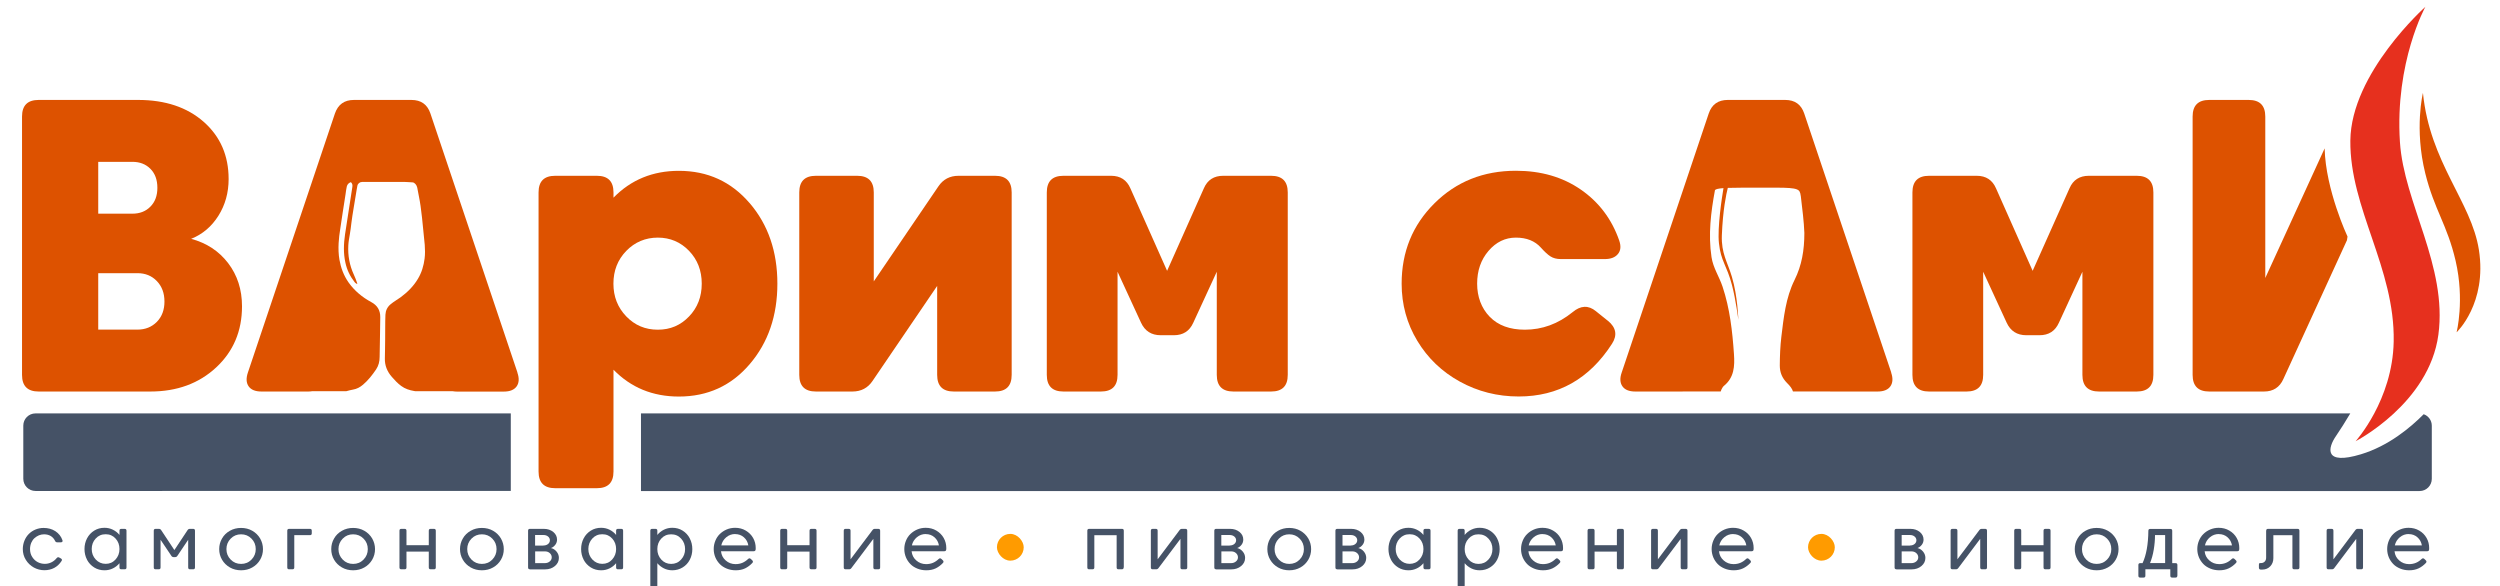
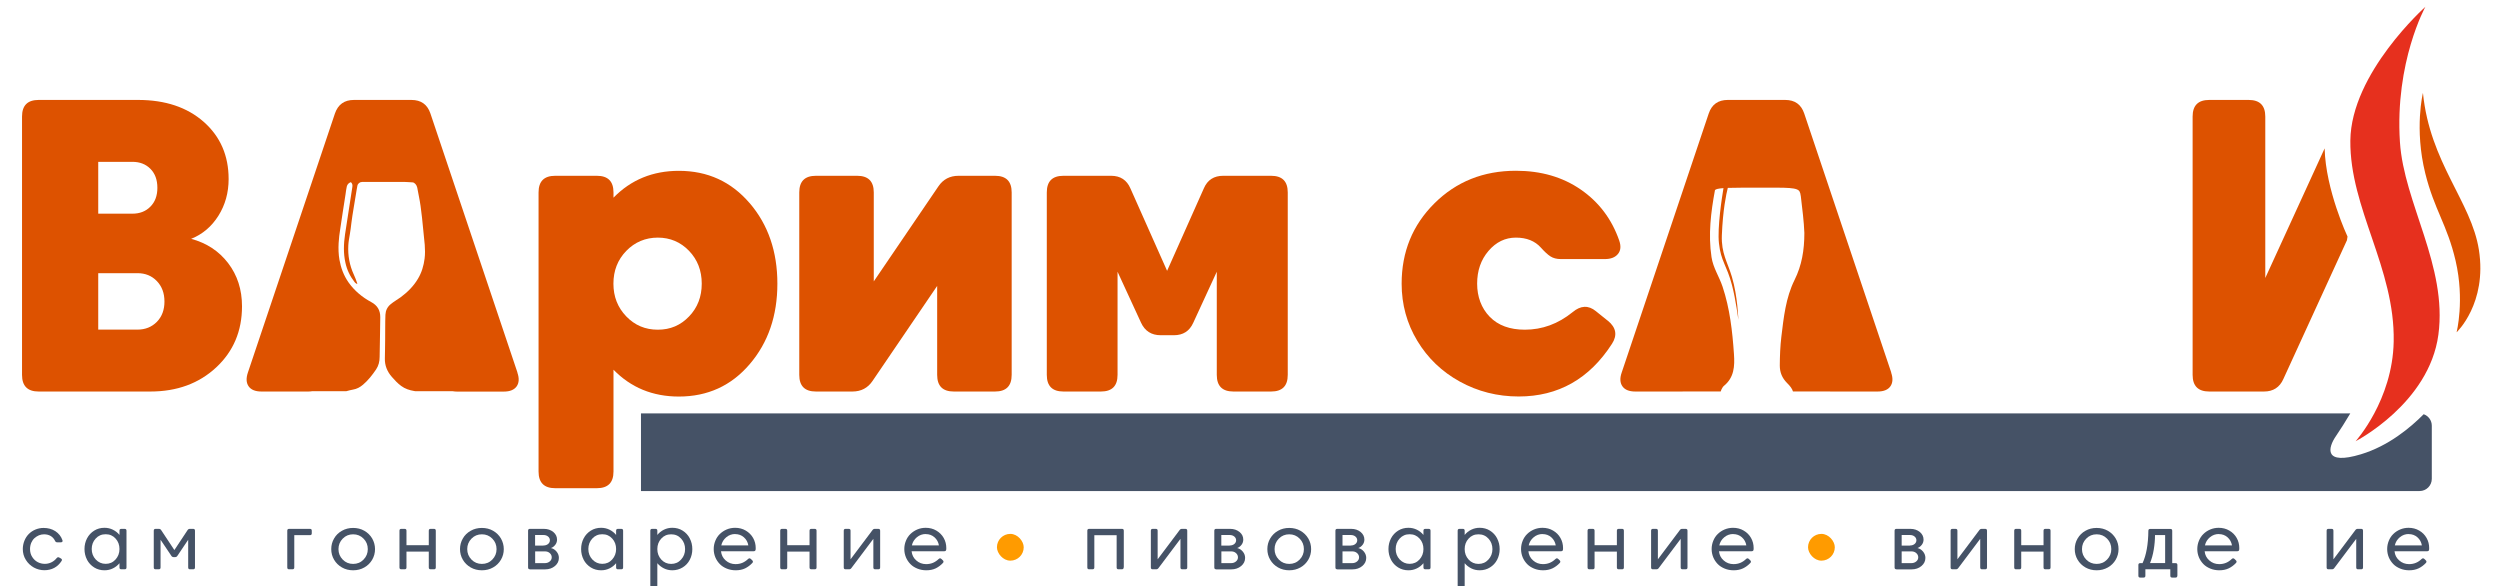
<svg xmlns="http://www.w3.org/2000/svg" id="_Слой_1" data-name="Слой 1" viewBox="0 0 352.98 82.74">
  <g>
-     <path d="M72.12,58.37H5.01c-.95,0-1.72,.77-1.72,1.72v7.51c0,.95,.77,1.72,1.72,1.72H72.12v-10.96Z" style="fill: #455266;" />
    <path d="M342.21,58.48c-1.9,1.92-4.99,4.49-8.86,5.66-5.25,1.59-4.72-.87-3.5-2.62,.57-.82,1.34-2.06,1.99-3.15H90.5v10.96h251.13c.95,0,1.72-.77,1.72-1.72v-7.51c0-.74-.47-1.37-1.13-1.61Z" style="fill: #455266;" />
  </g>
  <path d="M5.46,55.28c-1.57,0-2.35-.78-2.35-2.35V16.46c0-1.57,.78-2.35,2.35-2.35h14.03c3.84,0,6.93,1.03,9.28,3.1,2.34,2.07,3.51,4.76,3.51,8.07,0,1.92-.48,3.65-1.44,5.18-.96,1.53-2.25,2.62-3.85,3.26,2.18,.59,3.92,1.73,5.22,3.43,1.3,1.7,1.96,3.73,1.96,6.1,0,3.49-1.22,6.37-3.65,8.63-2.43,2.26-5.53,3.4-9.29,3.4H5.46ZM22.22,26.52c0-1.14-.33-2.03-.99-2.69-.66-.66-1.5-.98-2.54-.98h-4.82v7.32h4.82c1.04,0,1.89-.33,2.54-.99,.66-.66,.99-1.54,.99-2.66Zm-.07,18.92c.72-.74,1.07-1.69,1.07-2.87s-.36-2.14-1.07-2.88c-.72-.75-1.63-1.12-2.75-1.12h-5.53v7.97h5.53c1.12,0,2.03-.37,2.75-1.1Z" style="fill: #dd5200;" />
  <path d="M105.85,28.68c2.61,3.05,3.91,6.84,3.91,11.37s-1.3,8.32-3.91,11.37c-2.61,3.05-5.94,4.57-10,4.57-3.69,0-6.76-1.26-9.23-3.79v14.38c0,1.57-.78,2.35-2.35,2.35h-5.88c-1.57,0-2.35-.79-2.35-2.35V27.17c0-1.57,.78-2.35,2.35-2.35h5.88c1.57,0,2.35,.78,2.35,2.35v.74c2.47-2.53,5.55-3.79,9.23-3.79,4.06,0,7.39,1.52,10,4.57Zm-8.56,16c1.2-1.25,1.79-2.79,1.79-4.63s-.6-3.39-1.79-4.63-2.67-1.87-4.41-1.87-3.25,.63-4.46,1.88-1.81,2.79-1.81,4.62,.6,3.36,1.81,4.62,2.69,1.88,4.46,1.88,3.21-.62,4.41-1.87Z" style="fill: #dd5200;" />
  <path d="M142.84,52.93c0,1.57-.78,2.35-2.35,2.35h-5.82c-1.57,0-2.35-.78-2.35-2.35v-12.56l-9.12,13.41c-.67,1-1.62,1.5-2.85,1.5h-5.15c-1.57,0-2.35-.78-2.35-2.35V27.17c0-1.57,.78-2.35,2.35-2.35h5.82c1.57,0,2.35,.78,2.35,2.35v12.56l9.12-13.41c.67-1,1.62-1.5,2.85-1.5h5.15c1.57,0,2.35,.78,2.35,2.35v25.76Z" style="fill: #dd5200;" />
  <path d="M164.78,38.25l5.2-11.67c.51-1.18,1.42-1.76,2.73-1.76h6.76c1.57,0,2.35,.78,2.35,2.35v25.76c0,1.57-.78,2.35-2.35,2.35h-5.32c-1.57,0-2.35-.78-2.35-2.35v-14.56l-3.32,7.2c-.53,1.18-1.44,1.76-2.73,1.76h-1.88c-1.29,0-2.22-.59-2.76-1.76l-3.32-7.2v14.56c0,1.57-.78,2.35-2.35,2.35h-5.29c-1.57,0-2.35-.78-2.35-2.35V27.17c0-1.57,.78-2.35,2.35-2.35h6.73c1.31,0,2.22,.6,2.73,1.79l5.18,11.64Z" style="fill: #dd5200;" />
  <path d="M227.01,45.28c1.18,.96,1.37,2.05,.59,3.26-3.2,4.96-7.59,7.44-13.17,7.44-3,0-5.77-.7-8.31-2.1s-4.54-3.32-6.01-5.76c-1.47-2.44-2.21-5.13-2.21-8.07,0-4.49,1.54-8.27,4.63-11.34,3.09-3.07,6.92-4.6,11.51-4.6,3.55,0,6.6,.89,9.16,2.66,2.56,1.77,4.37,4.17,5.42,7.19,.27,.78,.22,1.42-.18,1.9-.39,.48-1.01,.72-1.85,.72h-6.21c-.59,0-1.08-.13-1.47-.38-.39-.25-.84-.67-1.35-1.24-.84-.94-2.02-1.41-3.53-1.41s-2.8,.63-3.87,1.88c-1.07,1.25-1.6,2.79-1.6,4.62s.59,3.46,1.78,4.68c1.19,1.22,2.84,1.82,4.96,1.82,2.45,0,4.69-.82,6.73-2.47,1.14-.96,2.24-1.01,3.29-.15l1.68,1.35Z" style="fill: #dd5200;" />
-   <path d="M286.99,38.25l5.21-11.67c.51-1.18,1.42-1.76,2.73-1.76h6.76c1.57,0,2.35,.78,2.35,2.35v25.76c0,1.57-.78,2.35-2.35,2.35h-5.32c-1.57,0-2.35-.78-2.35-2.35v-14.56l-3.32,7.2c-.53,1.18-1.44,1.76-2.73,1.76h-1.88c-1.29,0-2.22-.59-2.76-1.76l-3.32-7.2v14.56c0,1.57-.78,2.35-2.35,2.35h-5.29c-1.57,0-2.35-.78-2.35-2.35V27.17c0-1.57,.78-2.35,2.35-2.35h6.73c1.31,0,2.22,.6,2.73,1.79l5.17,11.64Z" style="fill: #dd5200;" />
  <path d="M73.06,52.6l-12.29-36.58c-.43-1.27-1.32-1.91-2.68-1.91h-8.12c-1.35,0-2.24,.64-2.68,1.91l-12.29,36.58c-.27,.8-.24,1.45,.1,1.94,.34,.49,.95,.74,1.81,.74h6.62c.21,0,.4-.02,.58-.05h4.8c.31-.08,.61-.17,.92-.22,.55-.09,1.01-.34,1.43-.7,.73-.62,1.31-1.37,1.84-2.15,.35-.52,.5-1.12,.5-1.76,.02-1.87,.08-3.75,.09-5.62,0-.99-.42-1.67-1.28-2.13-1.26-.68-2.35-1.58-3.19-2.76-.68-.97-1.08-2.03-1.29-3.19-.14-.79-.16-1.58-.12-2.37,.04-.68,.12-1.35,.23-2.02,.13-.82,.24-1.64,.37-2.46,.12-.81,.26-1.63,.38-2.44,.05-.35,.09-.71,.17-1.06,.07-.27,.21-.46,.47-.59,.11-.06,.15-.01,.21,.06,.18,.24,.12,.5,.08,.76-.2,1.3-.4,2.6-.6,3.89-.13,.87-.27,1.73-.4,2.6-.2,1.35-.25,2.69,.05,4.03,.22,1.01,.65,1.91,1.29,2.72,.07,.09,.15,.17,.25,.22,.03,.02,.06,.06,.11,.03,.06-.04,.02-.09,0-.12-.14-.39-.28-.79-.46-1.17-.61-1.32-.86-2.71-.78-4.15,.03-.54,.13-1.07,.22-1.59,.09-.51,.15-1.03,.21-1.54,.08-.69,.2-1.37,.31-2.06,.14-.87,.29-1.74,.43-2.61,.03-.2,.07-.41,.11-.61,.06-.3,.35-.53,.66-.53,2.02,0,4.04,0,6.05,0,.36,0,.72,.05,1.08,.06,.28,.01,.59,.37,.66,.74,.15,.86,.35,1.72,.47,2.59,.15,1.09,.27,2.19,.37,3.29,.07,.73,.16,1.47,.22,2.2,.05,.65,.06,1.29-.02,1.94-.13,1.01-.41,1.97-.94,2.85-.62,1.05-1.47,1.89-2.44,2.61-.47,.34-.98,.62-1.42,.99-.46,.38-.7,.88-.73,1.47-.05,1.18-.02,2.37-.04,3.55-.02,.87-.01,1.75-.04,2.62-.03,1,.33,1.87,.99,2.62,.4,.46,.82,.91,1.31,1.27,.55,.41,1.18,.61,1.84,.72,.06,0,.12,.02,.18,.03h5.27c.19,.03,.38,.05,.59,.05h6.62c.86,0,1.46-.25,1.81-.74,.34-.49,.38-1.14,.1-1.94Z" style="fill: #dd5200;" />
  <path d="M267.03,52.6l-12.29-36.58c-.43-1.27-1.32-1.91-2.68-1.91h-8.12c-1.35,0-2.25,.64-2.68,1.91l-12.29,36.58c-.28,.8-.24,1.45,.1,1.94,.34,.49,.95,.74,1.81,.74h6.62c.08,0,.16-.01,.23-.01h5.22c.04-.16,.12-.33,.23-.51,.06-.09,.12-.2,.2-.26,1.48-1.19,1.56-2.8,1.44-4.51-.22-3.23-.58-6.43-1.61-9.52-.47-1.41-1.33-2.65-1.56-4.17-.48-3.19-.09-6.33,.49-9.46,.1-.14,.52-.23,1.2-.28-.22,1.3-.88,5.59-.64,7.78,.28,2.6,1.09,3.05,1.84,5.91,.54,2.04,.9,4.91,.9,4.91,0,0-.09-3.34-.91-6.07-.63-2.12-1.51-3.3-1.42-5.85,.14-3.6,.62-5.85,.84-6.71,1.09-.04,2.63-.03,4.56-.03,3.78,0,5.43-.09,5.62,.66,.01,.04,.03,.08,.05,.12,.03,.13,.06,.28,.08,.43,.21,1.78,.44,3.56,.5,5.18,0,2.43-.36,4.58-1.39,6.65-1.24,2.5-1.53,5.28-1.86,8.02-.16,1.34-.21,2.69-.22,4.05,0,.98,.34,1.77,1.01,2.45,.19,.2,.39,.39,.55,.62,.15,.21,.25,.41,.3,.59h5.09c.08,0,.15,.01,.24,.01h6.62c.86,0,1.47-.25,1.81-.74,.34-.49,.38-1.14,.1-1.94Z" style="fill: #dd5200;" />
  <path d="M331.45,33.4s-3.09-6.58-3.23-12.45l-8.38,18.3V16.46c0-1.57-.78-2.35-2.35-2.35h-5.56c-1.57,0-2.35,.78-2.35,2.35V52.93c0,1.57,.78,2.35,2.35,2.35h7.73c1.29,0,2.21-.59,2.73-1.76l8.98-19.6,.08-.51Z" style="fill: #dd5200;" />
  <path d="M342.47,.94s-10.53,9.36-10.62,18.92c-.09,9.56,6.31,18,6.12,28.35-.15,8.32-5.38,14.09-5.38,14.09,0,0,10.39-5.34,11.69-15.04s-4.87-18.58-5.43-27.21c-.73-11.32,3.61-19.12,3.61-19.12Z" style="fill: #e6301e;" />
  <path d="M342.1,13.12s-1.24,5.03,.33,11.36c1.28,5.15,3.1,7.26,4.28,12.33,1.3,5.6,.14,10.11,.14,10.11,0,0,4.34-4.07,3.15-11.65-1.07-6.82-6.91-12.25-7.9-22.16Z" style="fill: #dd5200;" />
  <g>
    <path d="M3.22,77.53c0-.42,.08-.82,.23-1.19,.15-.37,.36-.69,.62-.95,.26-.26,.57-.47,.93-.62s.75-.23,1.15-.23c.64,0,1.19,.15,1.67,.46,.47,.31,.81,.73,1,1.28,.03,.09,.03,.16-.02,.21-.04,.06-.11,.08-.21,.08h-.52c-.14,0-.24-.07-.3-.21-.14-.29-.34-.52-.61-.68s-.58-.24-.94-.24c-.25,0-.49,.05-.72,.14-.23,.1-.44,.23-.63,.4s-.34,.39-.46,.66c-.11,.27-.17,.56-.17,.88,0,.42,.1,.8,.31,1.12,.21,.33,.47,.57,.78,.73s.65,.24,1,.24c.32,0,.63-.07,.92-.21s.54-.34,.75-.6c.11-.13,.23-.16,.37-.08l.23,.13c.16,.09,.19,.21,.09,.36-.27,.42-.62,.75-1.03,.97s-.89,.33-1.4,.33-1.02-.13-1.48-.38c-.46-.26-.84-.61-1.13-1.08-.29-.46-.43-.97-.43-1.53Z" style="fill: #455266;" />
    <path d="M12.29,79.03c-.24-.46-.36-.96-.36-1.51s.12-1.05,.36-1.51c.24-.46,.58-.82,1.01-1.09s.92-.4,1.45-.4c.43,0,.82,.09,1.19,.27,.36,.18,.68,.42,.93,.74v-.6c0-.18,.09-.26,.26-.26h.47c.18,0,.26,.09,.26,.26v5.19c0,.18-.09,.26-.26,.26h-.47c-.18,0-.26-.09-.26-.26v-.6c-.26,.31-.57,.56-.93,.73-.36,.18-.76,.27-1.19,.27-.53,0-1.02-.13-1.45-.4s-.77-.63-1.01-1.08Zm.66-1.51c0,.58,.19,1.07,.57,1.48,.38,.4,.84,.61,1.4,.61s1.02-.2,1.39-.61c.37-.41,.56-.9,.56-1.48s-.18-1.08-.55-1.48c-.37-.41-.83-.61-1.4-.61s-1.04,.2-1.41,.61c-.37,.4-.56,.9-.56,1.48Z" style="fill: #455266;" />
    <path d="M24.61,77.68l1.88-2.84c.07-.11,.18-.17,.32-.17h.46c.18,0,.26,.09,.26,.26v5.19c0,.18-.09,.26-.26,.26h-.44c-.18,0-.26-.09-.26-.26v-3.91l-1.53,2.28c-.07,.11-.18,.17-.32,.17h-.2c-.14,0-.25-.06-.32-.17l-1.53-2.28v3.91c0,.18-.09,.26-.26,.26h-.44c-.18,0-.26-.09-.26-.26v-5.19c0-.18,.09-.26,.26-.26h.46c.14,0,.25,.06,.32,.17l1.88,2.84Z" style="fill: #455266;" />
-     <path d="M32.46,74.94c.47-.27,1-.4,1.58-.4s1.11,.13,1.58,.4c.47,.27,.84,.63,1.11,1.09,.26,.46,.4,.96,.4,1.5s-.13,1.04-.4,1.5c-.27,.46-.63,.82-1.11,1.09-.47,.27-1,.4-1.58,.4s-1.11-.13-1.58-.4-.84-.63-1.11-1.09c-.27-.46-.4-.96-.4-1.5s.13-1.04,.4-1.5c.26-.46,.63-.82,1.11-1.09Zm.11,4.07c.4,.41,.89,.61,1.47,.61s1.07-.2,1.47-.61c.4-.41,.6-.9,.6-1.48s-.2-1.08-.6-1.48c-.4-.41-.89-.61-1.47-.61s-1.07,.2-1.47,.61c-.4,.41-.6,.9-.6,1.48s.2,1.07,.6,1.48Z" style="fill: #455266;" />
    <path d="M41.55,75.57v4.55c0,.18-.09,.26-.26,.26h-.47c-.18,0-.26-.09-.26-.26v-5.19c0-.18,.09-.26,.26-.26h2.94c.18,0,.26,.09,.26,.26v.37c0,.18-.09,.26-.26,.26h-2.2Z" style="fill: #455266;" />
    <path d="M48.28,74.94c.47-.27,1-.4,1.58-.4s1.11,.13,1.58,.4c.47,.27,.84,.63,1.11,1.09,.26,.46,.4,.96,.4,1.5s-.13,1.04-.4,1.5c-.27,.46-.63,.82-1.11,1.09-.47,.27-1,.4-1.58,.4s-1.11-.13-1.58-.4-.84-.63-1.11-1.09c-.27-.46-.4-.96-.4-1.5s.13-1.04,.4-1.5c.26-.46,.63-.82,1.11-1.09Zm.11,4.07c.4,.41,.89,.61,1.47,.61s1.07-.2,1.47-.61c.4-.41,.6-.9,.6-1.48s-.2-1.08-.6-1.48c-.4-.41-.89-.61-1.47-.61s-1.07,.2-1.47,.61c-.4,.41-.6,.9-.6,1.48s.2,1.07,.6,1.48Z" style="fill: #455266;" />
    <path d="M61.53,80.12c0,.18-.09,.26-.26,.26h-.47c-.18,0-.26-.09-.26-.26v-2.24h-3.15v2.24c0,.18-.09,.26-.26,.26h-.47c-.18,0-.26-.09-.26-.26v-5.19c0-.18,.09-.26,.26-.26h.47c.18,0,.26,.09,.26,.26v2.05h3.15v-2.05c0-.18,.09-.26,.26-.26h.47c.18,0,.26,.09,.26,.26v5.19Z" style="fill: #455266;" />
    <path d="M66.46,74.94c.47-.27,1-.4,1.58-.4s1.11,.13,1.58,.4c.47,.27,.84,.63,1.11,1.09,.26,.46,.4,.96,.4,1.5s-.13,1.04-.4,1.5c-.27,.46-.63,.82-1.11,1.09-.47,.27-1,.4-1.58,.4s-1.11-.13-1.58-.4c-.47-.27-.84-.63-1.11-1.09-.27-.46-.4-.96-.4-1.5s.13-1.04,.4-1.5c.26-.46,.63-.82,1.11-1.09Zm.11,4.07c.4,.41,.89,.61,1.47,.61s1.07-.2,1.47-.61c.4-.41,.6-.9,.6-1.48s-.2-1.08-.6-1.48c-.4-.41-.89-.61-1.47-.61s-1.07,.2-1.47,.61c-.4,.41-.6,.9-.6,1.48s.2,1.07,.6,1.48Z" style="fill: #455266;" />
    <path d="M74.82,80.38c-.18,0-.26-.09-.26-.26v-5.19c0-.18,.09-.26,.26-.26h1.98c.52,0,.96,.15,1.32,.44,.35,.29,.53,.65,.53,1.08,0,.26-.08,.51-.24,.72s-.36,.38-.62,.47c.32,.07,.58,.24,.8,.51s.32,.56,.32,.88c0,.46-.19,.84-.56,1.15-.37,.31-.83,.47-1.38,.47h-2.15Zm1.91-3.36c.26,0,.48-.07,.65-.21s.26-.32,.26-.53-.09-.39-.26-.53-.39-.21-.65-.21h-1.18v1.49h1.18Zm.19,2.49c.28,0,.51-.08,.7-.24s.28-.35,.28-.58-.09-.43-.28-.6-.42-.24-.7-.24h-1.36v1.66h1.36Z" style="fill: #455266;" />
    <path d="M82.41,79.03c-.24-.46-.36-.96-.36-1.51s.12-1.05,.36-1.51c.24-.46,.58-.82,1.01-1.09s.92-.4,1.45-.4c.43,0,.82,.09,1.19,.27,.36,.18,.68,.42,.93,.74v-.6c0-.18,.09-.26,.26-.26h.47c.18,0,.26,.09,.26,.26v5.19c0,.18-.09,.26-.26,.26h-.47c-.18,0-.26-.09-.26-.26v-.6c-.26,.31-.57,.56-.93,.73-.36,.18-.76,.27-1.19,.27-.53,0-1.02-.13-1.45-.4s-.77-.63-1.01-1.08Zm.66-1.51c0,.58,.19,1.07,.57,1.48,.38,.4,.84,.61,1.4,.61s1.02-.2,1.39-.61c.37-.41,.56-.9,.56-1.48s-.18-1.08-.55-1.48c-.37-.41-.83-.61-1.4-.61s-1.04,.2-1.41,.61c-.37,.4-.56,.9-.56,1.48Z" style="fill: #455266;" />
    <path d="M97.39,76.02c.24,.46,.36,.96,.36,1.51s-.12,1.05-.36,1.51c-.24,.46-.58,.82-1.01,1.08s-.92,.4-1.45,.4c-.43,0-.83-.09-1.19-.27-.36-.18-.67-.42-.93-.73v3.16c0,.18-.09,.26-.26,.26h-.47c-.18,0-.26-.09-.26-.26v-7.75c0-.18,.09-.26,.26-.26h.47c.18,0,.26,.09,.26,.26v.6c.25-.31,.56-.56,.93-.74,.36-.18,.76-.27,1.19-.27,.53,0,1.02,.13,1.45,.4s.77,.63,1.01,1.09Zm-.66,1.51c0-.58-.19-1.08-.56-1.48-.37-.41-.84-.61-1.41-.61s-1.03,.2-1.4,.61c-.37,.4-.55,.9-.55,1.48s.19,1.07,.56,1.48c.37,.4,.83,.61,1.39,.61s1.03-.2,1.4-.61c.38-.41,.57-.9,.57-1.48Z" style="fill: #455266;" />
    <path d="M101.8,77.84c.06,.52,.27,.95,.66,1.29,.38,.34,.85,.52,1.39,.52,.35,0,.67-.06,.96-.18,.28-.12,.56-.3,.82-.55,.13-.12,.25-.12,.38,0l.2,.19c.12,.12,.13,.24,.02,.37-.31,.33-.66,.59-1.03,.77-.38,.18-.82,.27-1.32,.27-.46,0-.88-.08-1.27-.24-.39-.16-.72-.37-.98-.64s-.48-.59-.63-.95c-.15-.37-.23-.75-.23-1.17s.08-.8,.23-1.17c.15-.37,.36-.69,.63-.95s.59-.48,.96-.64c.38-.16,.78-.24,1.2-.24,.56,0,1.06,.13,1.5,.39s.79,.6,1.04,1.04,.37,.92,.37,1.44c0,.04,0,.11-.01,.2-.02,.16-.11,.24-.28,.24h-4.62Zm2-2.44c-.47,0-.89,.15-1.26,.46-.37,.31-.6,.69-.7,1.15h3.82c-.08-.47-.29-.85-.63-1.15-.34-.3-.75-.45-1.23-.45Z" style="fill: #455266;" />
    <path d="M115.29,80.12c0,.18-.09,.26-.26,.26h-.47c-.18,0-.26-.09-.26-.26v-2.24h-3.15v2.24c0,.18-.09,.26-.26,.26h-.47c-.18,0-.26-.09-.26-.26v-5.19c0-.18,.09-.26,.26-.26h.47c.18,0,.26,.09,.26,.26v2.05h3.15v-2.05c0-.18,.09-.26,.26-.26h.47c.18,0,.26,.09,.26,.26v5.19Z" style="fill: #455266;" />
    <path d="M124.27,80.12c0,.18-.09,.26-.26,.26h-.44c-.18,0-.26-.09-.26-.26v-4.04l-3.11,4.14c-.08,.11-.19,.16-.32,.16h-.49c-.18,0-.26-.09-.26-.26v-5.19c0-.18,.09-.26,.26-.26h.44c.18,0,.26,.09,.26,.26v4.04l3.11-4.14c.08-.11,.19-.16,.32-.16h.49c.18,0,.26,.09,.26,.26v5.19Z" style="fill: #455266;" />
    <path d="M128.71,77.84c.06,.52,.27,.95,.66,1.29,.38,.34,.85,.52,1.39,.52,.35,0,.67-.06,.96-.18,.28-.12,.56-.3,.82-.55,.13-.12,.25-.12,.38,0l.2,.19c.12,.12,.13,.24,.02,.37-.31,.33-.66,.59-1.03,.77-.38,.18-.82,.27-1.32,.27-.46,0-.88-.08-1.27-.24-.39-.16-.72-.37-.98-.64s-.48-.59-.63-.95c-.15-.37-.23-.75-.23-1.17s.08-.8,.23-1.17c.15-.37,.36-.69,.63-.95s.59-.48,.96-.64c.38-.16,.78-.24,1.2-.24,.56,0,1.06,.13,1.5,.39s.79,.6,1.04,1.04,.37,.92,.37,1.44c0,.04,0,.11-.01,.2-.02,.16-.11,.24-.28,.24h-4.62Zm2-2.44c-.47,0-.89,.15-1.26,.46-.37,.31-.6,.69-.7,1.15h3.82c-.08-.47-.29-.85-.63-1.15-.34-.3-.75-.45-1.23-.45Z" style="fill: #455266;" />
    <path d="M158.65,80.12c0,.18-.09,.26-.26,.26h-.47c-.18,0-.26-.09-.26-.26v-4.55h-3.15v4.55c0,.18-.09,.26-.26,.26h-.47c-.18,0-.26-.09-.26-.26v-5.19c0-.18,.09-.26,.26-.26h4.63c.18,0,.26,.09,.26,.26v5.19Z" style="fill: #455266;" />
    <path d="M167.63,80.12c0,.18-.09,.26-.26,.26h-.44c-.18,0-.26-.09-.26-.26v-4.04l-3.11,4.14c-.08,.11-.19,.16-.32,.16h-.49c-.18,0-.26-.09-.26-.26v-5.19c0-.18,.09-.26,.26-.26h.44c.18,0,.26,.09,.26,.26v4.04l3.11-4.14c.08-.11,.19-.16,.32-.16h.49c.18,0,.26,.09,.26,.26v5.19Z" style="fill: #455266;" />
    <path d="M171.71,80.38c-.18,0-.26-.09-.26-.26v-5.19c0-.18,.09-.26,.26-.26h1.98c.52,0,.96,.15,1.32,.44,.36,.29,.53,.65,.53,1.08,0,.26-.08,.51-.24,.72s-.36,.38-.62,.47c.32,.07,.58,.24,.8,.51s.32,.56,.32,.88c0,.46-.19,.84-.56,1.15-.38,.31-.83,.47-1.38,.47h-2.15Zm1.91-3.36c.26,0,.48-.07,.65-.21,.17-.14,.26-.32,.26-.53s-.09-.39-.26-.53c-.17-.14-.39-.21-.65-.21h-1.18v1.49h1.18Zm.19,2.49c.28,0,.51-.08,.7-.24s.28-.35,.28-.58-.09-.43-.28-.6-.42-.24-.7-.24h-1.36v1.66h1.36Z" style="fill: #455266;" />
    <path d="M180.45,74.94c.47-.27,1-.4,1.58-.4s1.11,.13,1.58,.4,.84,.63,1.11,1.09,.4,.96,.4,1.5-.13,1.04-.4,1.5-.63,.82-1.11,1.09-1,.4-1.58,.4-1.11-.13-1.58-.4c-.47-.27-.84-.63-1.11-1.09s-.4-.96-.4-1.5,.13-1.04,.4-1.5,.63-.82,1.11-1.09Zm.11,4.07c.4,.41,.89,.61,1.47,.61s1.07-.2,1.47-.61c.4-.41,.6-.9,.6-1.48s-.2-1.08-.6-1.48c-.4-.41-.89-.61-1.47-.61s-1.07,.2-1.47,.61c-.4,.41-.6,.9-.6,1.48s.2,1.07,.6,1.48Z" style="fill: #455266;" />
    <path d="M188.81,80.38c-.18,0-.26-.09-.26-.26v-5.19c0-.18,.09-.26,.26-.26h1.98c.52,0,.96,.15,1.32,.44,.35,.29,.53,.65,.53,1.08,0,.26-.08,.51-.24,.72s-.36,.38-.62,.47c.32,.07,.58,.24,.8,.51,.21,.26,.32,.56,.32,.88,0,.46-.19,.84-.56,1.15-.37,.31-.83,.47-1.38,.47h-2.15Zm1.91-3.36c.26,0,.48-.07,.65-.21s.26-.32,.26-.53-.09-.39-.26-.53-.39-.21-.65-.21h-1.17v1.49h1.17Zm.19,2.49c.28,0,.51-.08,.7-.24s.28-.35,.28-.58-.09-.43-.28-.6-.42-.24-.7-.24h-1.36v1.66h1.36Z" style="fill: #455266;" />
    <path d="M196.4,79.03c-.24-.46-.36-.96-.36-1.51s.12-1.05,.36-1.51,.58-.82,1.01-1.09,.92-.4,1.45-.4c.43,0,.82,.09,1.19,.27s.67,.42,.93,.74v-.6c0-.18,.09-.26,.27-.26h.47c.18,0,.26,.09,.26,.26v5.19c0,.18-.09,.26-.26,.26h-.47c-.18,0-.27-.09-.27-.26v-.6c-.26,.31-.57,.56-.93,.73-.36,.18-.76,.27-1.19,.27-.53,0-1.02-.13-1.45-.4s-.77-.63-1.01-1.08Zm.66-1.51c0,.58,.19,1.07,.57,1.48,.38,.4,.85,.61,1.4,.61s1.02-.2,1.39-.61c.37-.41,.56-.9,.56-1.48s-.18-1.08-.55-1.48c-.37-.41-.83-.61-1.4-.61s-1.04,.2-1.41,.61c-.37,.4-.56,.9-.56,1.48Z" style="fill: #455266;" />
    <path d="M211.38,76.02c.24,.46,.36,.96,.36,1.51s-.12,1.05-.36,1.51c-.24,.46-.58,.82-1.01,1.08-.43,.27-.92,.4-1.45,.4-.43,0-.83-.09-1.19-.27-.36-.18-.67-.42-.93-.73v3.16c0,.18-.09,.26-.26,.26h-.47c-.18,0-.26-.09-.26-.26v-7.75c0-.18,.09-.26,.26-.26h.47c.18,0,.26,.09,.26,.26v.6c.25-.31,.56-.56,.93-.74s.76-.27,1.19-.27c.53,0,1.02,.13,1.45,.4,.43,.27,.77,.63,1.01,1.09Zm-.66,1.51c0-.58-.19-1.08-.56-1.48-.37-.41-.84-.61-1.41-.61s-1.03,.2-1.4,.61c-.37,.4-.55,.9-.55,1.48s.19,1.07,.56,1.48c.37,.4,.83,.61,1.39,.61s1.03-.2,1.4-.61c.38-.41,.57-.9,.57-1.48Z" style="fill: #455266;" />
    <path d="M215.8,77.84c.05,.52,.27,.95,.66,1.29,.38,.34,.85,.52,1.39,.52,.35,0,.67-.06,.96-.18s.56-.3,.82-.55c.13-.12,.25-.12,.38,0l.2,.19c.12,.12,.13,.24,.02,.37-.31,.33-.66,.59-1.04,.77-.38,.18-.82,.27-1.32,.27-.46,0-.88-.08-1.27-.24-.39-.16-.72-.37-.98-.64s-.48-.59-.63-.95c-.15-.37-.23-.75-.23-1.17s.08-.8,.23-1.17c.15-.37,.36-.69,.63-.95,.27-.27,.59-.48,.96-.64,.38-.16,.78-.24,1.2-.24,.56,0,1.06,.13,1.5,.39,.45,.26,.79,.6,1.04,1.04,.25,.44,.37,.92,.37,1.44,0,.04,0,.11-.01,.2-.01,.16-.11,.24-.28,.24h-4.62Zm2-2.44c-.47,0-.89,.15-1.26,.46-.37,.31-.6,.69-.7,1.15h3.82c-.08-.47-.29-.85-.63-1.15s-.75-.45-1.23-.45Z" style="fill: #455266;" />
    <path d="M229.28,80.12c0,.18-.09,.26-.26,.26h-.47c-.18,0-.26-.09-.26-.26v-2.24h-3.15v2.24c0,.18-.09,.26-.26,.26h-.47c-.18,0-.26-.09-.26-.26v-5.19c0-.18,.09-.26,.26-.26h.47c.18,0,.26,.09,.26,.26v2.05h3.15v-2.05c0-.18,.09-.26,.26-.26h.47c.18,0,.26,.09,.26,.26v5.19Z" style="fill: #455266;" />
    <path d="M238.26,80.12c0,.18-.09,.26-.26,.26h-.44c-.18,0-.26-.09-.26-.26v-4.04l-3.11,4.14c-.08,.11-.19,.16-.32,.16h-.49c-.18,0-.26-.09-.26-.26v-5.19c0-.18,.09-.26,.26-.26h.44c.18,0,.26,.09,.26,.26v4.04l3.11-4.14c.08-.11,.19-.16,.32-.16h.49c.18,0,.26,.09,.26,.26v5.19Z" style="fill: #455266;" />
    <path d="M242.71,77.84c.05,.52,.27,.95,.66,1.29,.38,.34,.85,.52,1.39,.52,.35,0,.67-.06,.96-.18s.56-.3,.82-.55c.13-.12,.25-.12,.38,0l.2,.19c.12,.12,.13,.24,.02,.37-.31,.33-.66,.59-1.04,.77-.38,.18-.82,.27-1.32,.27-.46,0-.88-.08-1.27-.24-.39-.16-.72-.37-.98-.64s-.48-.59-.63-.95c-.15-.37-.23-.75-.23-1.17s.08-.8,.23-1.17c.15-.37,.36-.69,.63-.95,.27-.27,.59-.48,.96-.64,.38-.16,.78-.24,1.2-.24,.56,0,1.06,.13,1.5,.39,.45,.26,.79,.6,1.04,1.04,.25,.44,.37,.92,.37,1.44,0,.04,0,.11-.01,.2-.01,.16-.11,.24-.28,.24h-4.62Zm2-2.44c-.47,0-.89,.15-1.26,.46-.37,.31-.6,.69-.7,1.15h3.82c-.08-.47-.29-.85-.63-1.15s-.75-.45-1.23-.45Z" style="fill: #455266;" />
    <path d="M267.76,80.38c-.18,0-.26-.09-.26-.26v-5.19c0-.18,.09-.26,.26-.26h1.98c.52,0,.96,.15,1.32,.44,.35,.29,.53,.65,.53,1.08,0,.26-.08,.51-.24,.72s-.36,.38-.62,.47c.32,.07,.58,.24,.8,.51,.21,.26,.32,.56,.32,.88,0,.46-.19,.84-.56,1.15-.37,.31-.83,.47-1.38,.47h-2.15Zm1.91-3.36c.26,0,.48-.07,.65-.21s.26-.32,.26-.53-.09-.39-.26-.53-.39-.21-.65-.21h-1.17v1.49h1.17Zm.19,2.49c.28,0,.51-.08,.7-.24s.28-.35,.28-.58-.09-.43-.28-.6-.42-.24-.7-.24h-1.36v1.66h1.36Z" style="fill: #455266;" />
    <path d="M280.55,80.12c0,.18-.09,.26-.26,.26h-.44c-.18,0-.26-.09-.26-.26v-4.04l-3.11,4.14c-.08,.11-.19,.16-.32,.16h-.49c-.18,0-.26-.09-.26-.26v-5.19c0-.18,.09-.26,.26-.26h.44c.18,0,.26,.09,.26,.26v4.04l3.11-4.14c.08-.11,.19-.16,.32-.16h.49c.18,0,.26,.09,.26,.26v5.19Z" style="fill: #455266;" />
    <path d="M289.52,80.12c0,.18-.09,.26-.26,.26h-.47c-.18,0-.26-.09-.26-.26v-2.24h-3.15v2.24c0,.18-.09,.26-.26,.26h-.47c-.18,0-.26-.09-.26-.26v-5.19c0-.18,.09-.26,.26-.26h.47c.18,0,.26,.09,.26,.26v2.05h3.15v-2.05c0-.18,.09-.26,.26-.26h.47c.18,0,.26,.09,.26,.26v5.19Z" style="fill: #455266;" />
    <path d="M294.45,74.94c.47-.27,1-.4,1.58-.4s1.11,.13,1.58,.4,.84,.63,1.11,1.09,.4,.96,.4,1.5-.13,1.04-.4,1.5-.63,.82-1.11,1.09-1,.4-1.58,.4-1.11-.13-1.58-.4c-.47-.27-.84-.63-1.11-1.09s-.4-.96-.4-1.5,.13-1.04,.4-1.5,.63-.82,1.11-1.09Zm.11,4.07c.4,.41,.89,.61,1.47,.61s1.07-.2,1.47-.61c.4-.41,.6-.9,.6-1.48s-.2-1.08-.6-1.48c-.4-.41-.89-.61-1.47-.61s-1.07,.2-1.47,.61c-.4,.41-.6,.9-.6,1.48s.2,1.07,.6,1.48Z" style="fill: #455266;" />
    <path d="M307.42,81.29c0,.18-.09,.26-.26,.26h-.47c-.18,0-.26-.09-.26-.26v-.91h-3.52v.91c0,.18-.09,.26-.26,.26h-.47c-.18,0-.26-.09-.26-.26v-1.52c0-.18,.09-.26,.26-.26h.33c.52-1.11,.8-2.63,.82-4.57,0-.18,.09-.26,.26-.26h2.85c.18,0,.26,.09,.26,.26v4.57h.47c.18,0,.26,.09,.26,.26v1.52Zm-1.72-1.79v-3.95h-1.43c0,.67-.06,1.36-.18,2.07-.12,.72-.3,1.34-.52,1.88h2.14Z" style="fill: #455266;" />
    <path d="M311.28,77.84c.05,.52,.27,.95,.66,1.29,.38,.34,.85,.52,1.39,.52,.35,0,.67-.06,.96-.18s.56-.3,.82-.55c.13-.12,.25-.12,.38,0l.2,.19c.12,.12,.13,.24,.02,.37-.31,.33-.66,.59-1.04,.77-.38,.18-.82,.27-1.32,.27-.46,0-.88-.08-1.27-.24-.39-.16-.72-.37-.98-.64s-.48-.59-.63-.95c-.15-.37-.23-.75-.23-1.17s.08-.8,.23-1.17c.15-.37,.36-.69,.63-.95,.27-.27,.59-.48,.96-.64,.38-.16,.78-.24,1.2-.24,.56,0,1.06,.13,1.5,.39,.45,.26,.79,.6,1.04,1.04,.25,.44,.37,.92,.37,1.44,0,.04,0,.11-.01,.2-.01,.16-.11,.24-.28,.24h-4.62Zm2-2.44c-.47,0-.89,.15-1.26,.46-.37,.31-.6,.69-.7,1.15h3.82c-.08-.47-.29-.85-.63-1.15s-.75-.45-1.23-.45Z" style="fill: #455266;" />
-     <path d="M319.97,74.93c0-.18,.09-.26,.26-.26h4.17c.18,0,.26,.09,.26,.26v5.19c0,.18-.09,.26-.26,.26h-.47c-.18,0-.26-.09-.26-.26v-4.55h-2.69v3.24c0,.46-.15,.85-.44,1.15-.29,.3-.66,.46-1.11,.46-.11,0-.19,0-.24,0-.17-.01-.25-.1-.25-.28v-.38c0-.17,.05-.26,.14-.26h.15c.22,0,.39-.07,.53-.21,.14-.14,.2-.33,.2-.56v-3.8Z" style="fill: #455266;" />
    <path d="M333.64,80.12c0,.18-.09,.26-.26,.26h-.44c-.18,0-.26-.09-.26-.26v-4.04l-3.11,4.14c-.08,.11-.19,.16-.32,.16h-.49c-.18,0-.26-.09-.26-.26v-5.19c0-.18,.09-.26,.26-.26h.44c.18,0,.26,.09,.26,.26v4.04l3.11-4.14c.08-.11,.19-.16,.32-.16h.49c.18,0,.26,.09,.26,.26v5.19Z" style="fill: #455266;" />
    <path d="M338.09,77.84c.05,.52,.27,.95,.66,1.29,.38,.34,.85,.52,1.39,.52,.35,0,.67-.06,.96-.18s.56-.3,.82-.55c.13-.12,.25-.12,.38,0l.2,.19c.12,.12,.13,.24,.02,.37-.31,.33-.66,.59-1.04,.77-.38,.18-.82,.27-1.32,.27-.46,0-.88-.08-1.27-.24-.39-.16-.72-.37-.98-.64s-.48-.59-.63-.95c-.15-.37-.23-.75-.23-1.17s.08-.8,.23-1.17c.15-.37,.36-.69,.63-.95,.27-.27,.59-.48,.96-.64,.38-.16,.78-.24,1.2-.24,.56,0,1.06,.13,1.5,.39,.45,.26,.79,.6,1.04,1.04,.25,.44,.37,.92,.37,1.44,0,.04,0,.11-.01,.2-.01,.16-.11,.24-.28,.24h-4.62Zm2-2.44c-.47,0-.89,.15-1.26,.46-.37,.31-.6,.69-.7,1.15h3.82c-.08-.47-.29-.85-.63-1.15s-.75-.45-1.23-.45Z" style="fill: #455266;" />
  </g>
  <rect x="140.76" y="75.38" width="3.78" height="3.78" rx="1.89" ry="1.89" style="fill: #ff9b00;" />
  <rect x="255.28" y="75.38" width="3.78" height="3.78" rx="1.89" ry="1.89" style="fill: #ff9b00;" />
</svg>